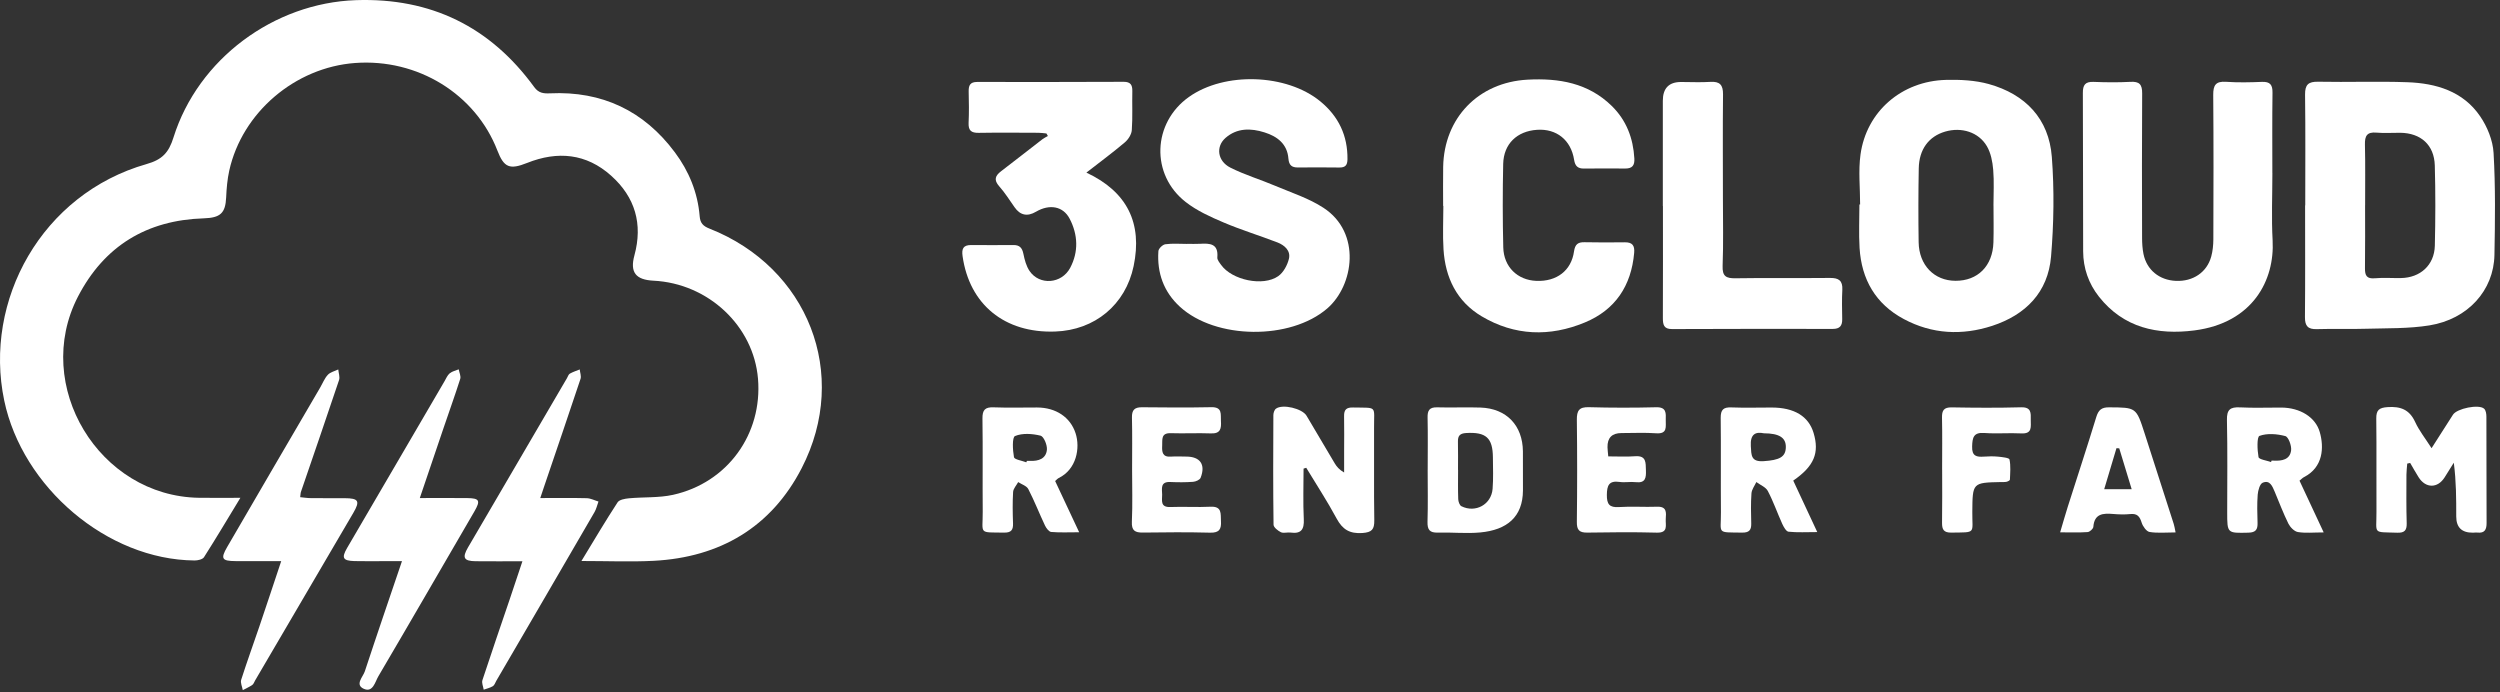
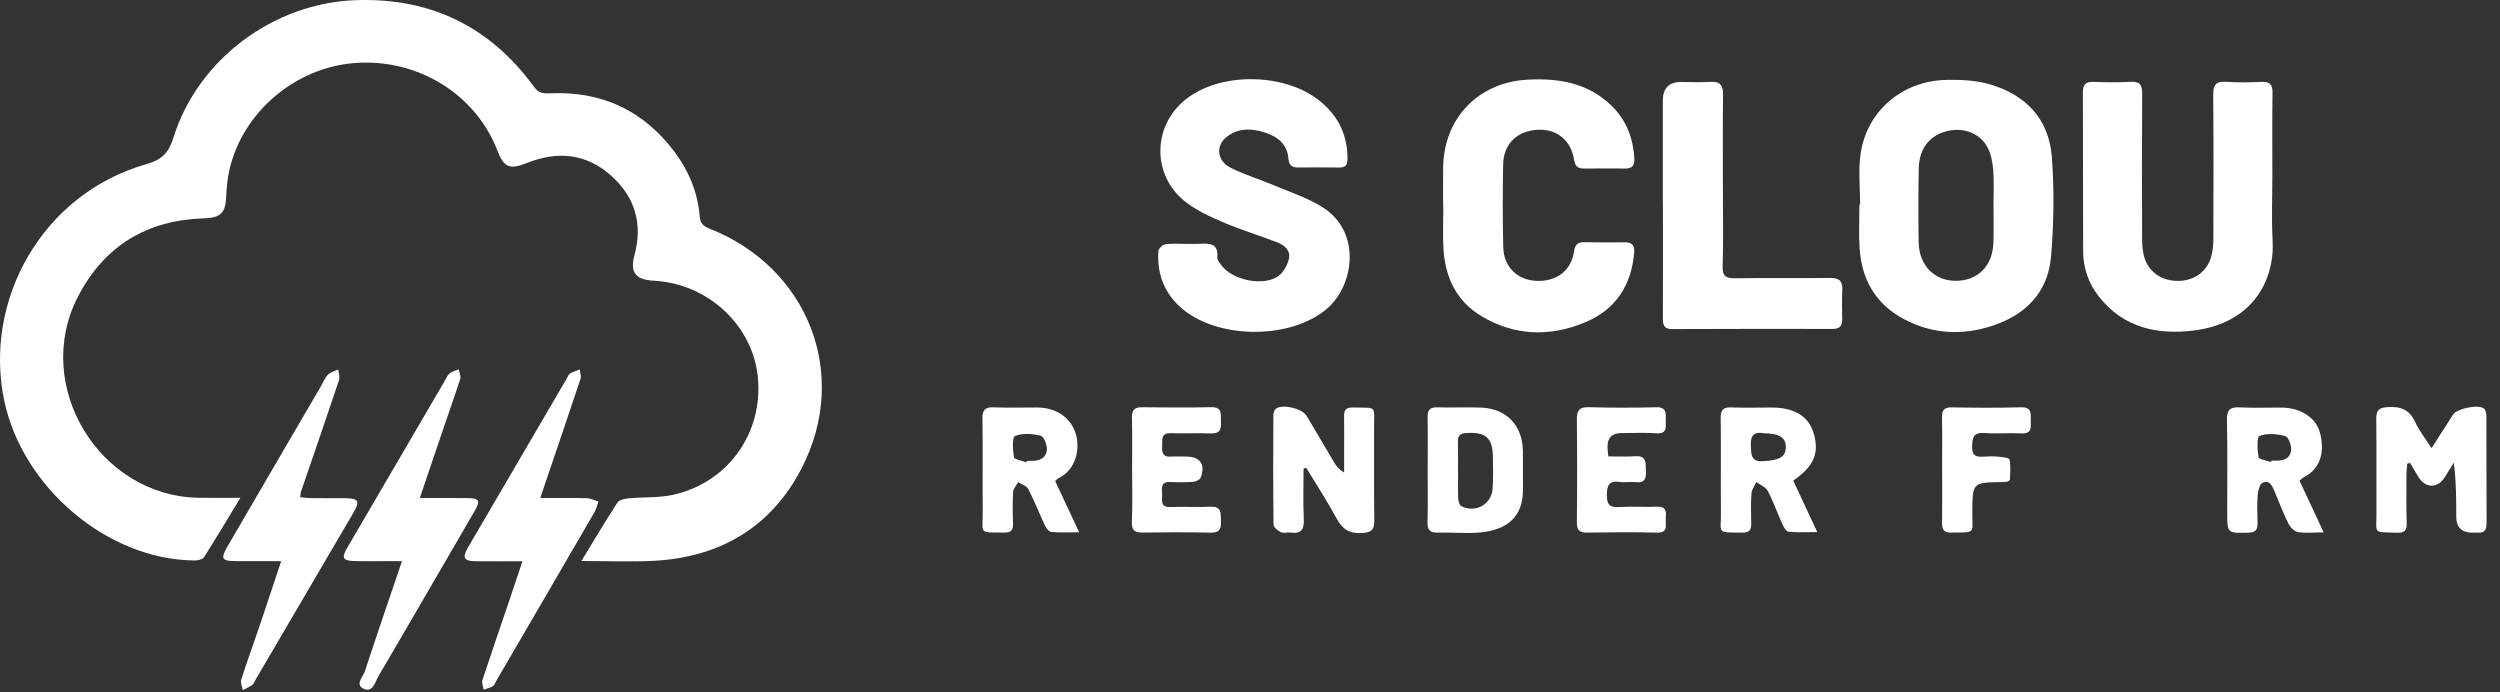
<svg xmlns="http://www.w3.org/2000/svg" width="260px" height="72px" viewBox="0 0 260 72">
  <rect x="0" y="0" width="260" height="72" fill="#333333" stroke="none" />
  <g id="surface1">
    <path style=" stroke:none;fill-rule:nonzero;fill:rgb(100%,100%,100%);fill-opacity:1;" d="M 60.469 58.344 C 61.816 56.129 62.98 54.156 64.23 52.242 C 64.41 51.965 64.996 51.863 65.406 51.824 C 66.938 51.68 68.516 51.789 70 51.461 C 75.668 50.199 79.312 45.133 78.832 39.387 C 78.375 33.895 73.656 29.473 67.957 29.191 C 66.105 29.098 65.5 28.312 65.98 26.555 C 66.867 23.297 66.055 20.508 63.566 18.277 C 60.973 15.949 57.984 15.684 54.82 16.945 C 53.016 17.664 52.418 17.445 51.73 15.66 C 49.453 9.773 43.434 6.07 36.926 6.551 C 30.688 7.012 25.188 11.695 23.844 17.738 C 23.641 18.652 23.562 19.598 23.52 20.535 C 23.445 22.16 22.93 22.652 21.195 22.707 C 15.258 22.891 10.832 25.586 8.105 30.855 C 3.332 40.09 10.301 51.617 20.699 51.77 C 22.043 51.789 23.387 51.773 25 51.773 C 23.641 54.012 22.457 56 21.215 57.949 C 21.066 58.18 20.566 58.293 20.234 58.289 C 11.133 58.215 2.328 50.656 0.441 41.664 C -1.746 31.238 4.355 20.168 15.246 17.062 C 16.859 16.605 17.551 15.883 18.043 14.293 C 20.598 6.141 28.484 0.305 37.02 0.016 C 44.801 -0.246 50.977 2.77 55.555 9.051 C 56.008 9.68 56.52 9.738 57.199 9.707 C 62.609 9.453 66.961 11.512 70.188 15.844 C 71.652 17.805 72.566 20.031 72.766 22.492 C 72.82 23.211 73.141 23.523 73.781 23.773 C 84.039 27.812 88.414 38.906 83.379 48.68 C 80.219 54.824 74.883 57.961 67.992 58.324 C 65.598 58.449 63.191 58.344 60.469 58.344 Z M 60.469 58.344 " />
-     <path style=" stroke:none;fill-rule:nonzero;fill:rgb(100%,100%,100%);fill-opacity:1;" d="M 239.746 21.355 C 239.746 17.52 239.777 13.68 239.727 9.844 C 239.715 8.793 240.07 8.48 241.102 8.5 C 244.188 8.562 247.273 8.441 250.355 8.551 C 253.344 8.656 256.148 9.48 257.93 12.086 C 258.68 13.18 259.258 14.602 259.332 15.91 C 259.535 19.438 259.488 22.98 259.422 26.516 C 259.352 30.199 256.66 33.195 252.664 33.84 C 250.492 34.191 248.246 34.125 246.035 34.191 C 244.344 34.246 242.648 34.176 240.957 34.23 C 240.027 34.262 239.707 33.906 239.715 32.984 C 239.75 29.109 239.73 25.234 239.73 21.359 C 239.734 21.359 239.742 21.359 239.746 21.359 Z M 245.969 21.355 C 245.969 23.543 245.984 25.723 245.957 27.91 C 245.949 28.66 246.145 29.016 246.984 28.941 C 247.883 28.859 248.789 28.934 249.695 28.918 C 251.711 28.887 253.168 27.574 253.223 25.562 C 253.289 22.777 253.297 19.988 253.219 17.203 C 253.156 15.07 251.766 13.836 249.629 13.809 C 248.801 13.801 247.965 13.867 247.145 13.793 C 246.168 13.707 245.93 14.133 245.953 15.035 C 246.004 17.141 245.969 19.25 245.973 21.359 Z M 245.969 21.355 " />
    <path style=" stroke:none;fill-rule:nonzero;fill:rgb(100%,100%,100%);fill-opacity:1;" d="M 193.453 21.262 C 193.453 19.531 193.258 17.773 193.492 16.074 C 194.109 11.598 197.766 8.43 202.379 8.309 C 203.863 8.27 205.422 8.348 206.84 8.742 C 210.641 9.805 213.09 12.348 213.391 16.328 C 213.652 19.762 213.598 23.254 213.309 26.688 C 212.992 30.391 210.684 32.742 207.191 33.887 C 204.047 34.91 200.941 34.754 198 33.184 C 195.059 31.617 193.594 29.055 193.395 25.777 C 193.305 24.277 193.379 22.766 193.379 21.262 Z M 207.32 21.379 C 207.32 20.137 207.398 18.891 207.293 17.656 C 207.223 16.82 207.051 15.914 206.637 15.207 C 205.77 13.727 203.984 13.191 202.289 13.688 C 200.59 14.191 199.586 15.527 199.551 17.516 C 199.504 20.07 199.5 22.633 199.539 25.188 C 199.574 27.574 201.156 29.195 203.367 29.203 C 205.684 29.215 207.242 27.664 207.316 25.215 C 207.355 23.934 207.324 22.656 207.324 21.375 Z M 207.32 21.379 " />
    <path style=" stroke:none;fill-rule:nonzero;fill:rgb(100%,100%,100%);fill-opacity:1;" d="M 123.445 25.359 C 123.895 25.359 124.352 25.383 124.801 25.355 C 125.824 25.293 126.73 25.328 126.602 26.77 C 126.578 27.02 126.828 27.316 127 27.555 C 128.121 29.125 131.355 29.828 132.938 28.719 C 133.477 28.34 133.887 27.578 134.047 26.918 C 134.25 26.078 133.598 25.504 132.859 25.215 C 131.004 24.5 129.09 23.918 127.262 23.141 C 125.891 22.559 124.48 21.922 123.316 21.012 C 119.641 18.156 119.855 12.777 123.645 10.086 C 127.355 7.445 133.809 7.656 137.324 10.551 C 139.207 12.102 140.164 14.094 140.137 16.562 C 140.129 17.195 139.902 17.434 139.273 17.422 C 137.844 17.398 136.414 17.41 134.984 17.418 C 134.352 17.422 134.051 17.188 133.996 16.5 C 133.879 14.98 132.852 14.191 131.512 13.77 C 130.082 13.316 128.652 13.301 127.461 14.336 C 126.418 15.242 126.613 16.75 127.953 17.43 C 129.453 18.188 131.09 18.672 132.641 19.332 C 134.328 20.047 136.125 20.621 137.641 21.613 C 141.602 24.191 140.812 29.684 138.027 32.086 C 134.195 35.387 126.441 35.316 122.711 31.902 C 121.02 30.352 120.32 28.375 120.473 26.117 C 120.488 25.852 120.914 25.441 121.195 25.402 C 121.934 25.301 122.695 25.367 123.449 25.367 L 123.449 25.359 Z M 123.445 25.359 " />
    <path style=" stroke:none;fill-rule:nonzero;fill:rgb(100%,100%,100%);fill-opacity:1;" d="M 236.328 17.996 C 236.328 20.332 236.223 22.672 236.352 25 C 236.578 29.129 234.301 33.578 228.223 34.363 C 224.383 34.859 220.852 34.098 218.289 30.852 C 217.211 29.484 216.656 27.887 216.648 26.148 C 216.625 20.648 216.645 15.152 216.617 9.66 C 216.613 8.848 216.855 8.484 217.715 8.516 C 218.992 8.566 220.277 8.582 221.555 8.512 C 222.488 8.457 222.793 8.77 222.785 9.711 C 222.75 14.719 222.766 19.727 222.777 24.734 C 222.777 25.297 222.812 25.867 222.922 26.414 C 223.258 28.07 224.566 29.133 226.285 29.211 C 228.07 29.293 229.52 28.324 229.969 26.676 C 230.125 26.105 230.184 25.488 230.188 24.895 C 230.203 19.887 230.219 14.879 230.176 9.871 C 230.168 8.855 230.438 8.434 231.516 8.508 C 232.75 8.594 234 8.566 235.238 8.516 C 236.09 8.48 236.352 8.816 236.34 9.641 C 236.301 12.426 236.324 15.211 236.324 17.996 Z M 236.328 17.996 " />
-     <path style=" stroke:none;fill-rule:nonzero;fill:rgb(100%,100%,100%);fill-opacity:1;" d="M 112.988 17.953 C 117.238 19.945 118.828 23.219 117.898 27.672 C 117.059 31.684 113.871 34.34 109.73 34.48 C 104.48 34.664 100.824 31.668 100.109 26.648 C 100 25.883 100.164 25.484 100.988 25.484 C 102.457 25.492 103.926 25.5 105.391 25.484 C 106.039 25.477 106.309 25.777 106.434 26.402 C 106.559 27.02 106.73 27.68 107.078 28.188 C 108.109 29.699 110.41 29.535 111.301 27.852 C 112.184 26.184 112.105 24.406 111.25 22.758 C 110.566 21.434 109.145 21.199 107.75 22.016 C 106.848 22.551 106.102 22.395 105.516 21.555 C 104.996 20.82 104.516 20.043 103.918 19.375 C 103.328 18.707 103.504 18.273 104.117 17.805 C 105.555 16.707 106.973 15.59 108.402 14.488 C 108.578 14.355 108.785 14.258 108.98 14.145 C 108.93 14.059 108.883 13.969 108.828 13.879 C 108.551 13.855 108.27 13.809 107.992 13.809 C 105.922 13.801 103.855 13.781 101.785 13.816 C 101.008 13.828 100.699 13.574 100.734 12.777 C 100.789 11.688 100.766 10.594 100.742 9.504 C 100.73 8.871 100.902 8.523 101.625 8.523 C 106.707 8.535 111.785 8.527 116.867 8.508 C 117.57 8.508 117.773 8.824 117.762 9.473 C 117.73 10.828 117.805 12.188 117.707 13.535 C 117.676 13.98 117.34 14.504 116.98 14.809 C 115.73 15.867 114.41 16.844 112.988 17.949 Z M 112.988 17.953 " />
    <path style=" stroke:none;fill-rule:nonzero;fill:rgb(100%,100%,100%);fill-opacity:1;" d="M 150.086 21.422 C 150.086 20.066 150.066 18.711 150.09 17.355 C 150.18 12.262 153.758 8.562 158.863 8.285 C 162.121 8.109 165.184 8.625 167.629 11.023 C 169.145 12.512 169.855 14.375 169.973 16.488 C 170.012 17.199 169.758 17.535 169.016 17.527 C 167.586 17.508 166.156 17.52 164.727 17.531 C 164.098 17.535 163.809 17.277 163.707 16.617 C 163.383 14.555 161.867 13.363 159.852 13.5 C 157.77 13.641 156.383 14.957 156.332 17.043 C 156.27 19.941 156.27 22.84 156.34 25.734 C 156.391 27.766 157.832 29.137 159.781 29.211 C 161.895 29.297 163.418 28.145 163.699 26.141 C 163.805 25.414 164.102 25.176 164.789 25.191 C 166.184 25.219 167.574 25.219 168.969 25.199 C 169.758 25.188 170.023 25.523 169.953 26.305 C 169.652 29.723 167.988 32.227 164.828 33.535 C 161.188 35.047 157.523 34.938 154.09 32.895 C 151.504 31.355 150.309 28.879 150.125 25.934 C 150.031 24.434 150.109 22.922 150.109 21.418 L 150.09 21.418 Z M 150.086 21.422 " />
    <path style=" stroke:none;fill-rule:nonzero;fill:rgb(100%,100%,100%);fill-opacity:1;" d="M 172.934 21.43 C 172.934 17.777 172.934 14.129 172.934 10.48 C 172.934 9.18 173.566 8.527 174.828 8.527 C 175.844 8.527 176.863 8.582 177.875 8.516 C 178.855 8.453 179.203 8.824 179.195 9.809 C 179.156 13.422 179.184 17.031 179.184 20.645 C 179.184 22.98 179.242 25.316 179.152 27.645 C 179.109 28.742 179.516 28.957 180.504 28.941 C 183.777 28.887 187.051 28.941 190.324 28.906 C 191.234 28.898 191.648 29.188 191.602 30.137 C 191.547 31.152 191.574 32.168 191.59 33.184 C 191.602 33.879 191.344 34.211 190.598 34.207 C 185.031 34.195 179.461 34.203 173.891 34.223 C 173.023 34.23 172.938 33.754 172.938 33.062 C 172.957 29.184 172.945 25.309 172.945 21.434 L 172.934 21.434 Z M 172.934 21.43 " />
    <path style=" stroke:none;fill-rule:nonzero;fill:rgb(100%,100%,100%);fill-opacity:1;" d="M 43.656 51.797 C 45.461 51.797 47.031 51.781 48.602 51.801 C 49.875 51.816 49.988 52.062 49.34 53.184 C 46.012 58.898 42.707 64.629 39.352 70.328 C 39.012 70.902 38.789 72.062 37.836 71.637 C 36.879 71.207 37.75 70.402 37.941 69.824 C 39.172 66.078 40.453 62.352 41.805 58.359 C 41.145 58.359 40.574 58.359 40.008 58.359 C 38.953 58.359 37.902 58.379 36.848 58.352 C 35.66 58.316 35.5 58.02 36.094 56.996 C 38.156 53.461 40.23 49.926 42.293 46.391 C 43.602 44.152 44.906 41.906 46.219 39.668 C 46.391 39.379 46.523 39.031 46.77 38.824 C 47.02 38.617 47.391 38.543 47.707 38.41 C 47.766 38.746 47.953 39.117 47.863 39.406 C 47.316 41.125 46.703 42.82 46.125 44.527 C 45.328 46.867 44.535 49.211 43.66 51.797 Z M 43.656 51.797 " />
    <path style=" stroke:none;fill-rule:nonzero;fill:rgb(100%,100%,100%);fill-opacity:1;" d="M 31.219 51.707 C 31.625 51.746 31.984 51.805 32.344 51.805 C 33.508 51.82 34.676 51.805 35.844 51.812 C 37.297 51.816 37.469 52.105 36.742 53.344 C 33.34 59.152 29.938 64.957 26.535 70.762 C 26.438 70.926 26.379 71.137 26.238 71.234 C 25.93 71.445 25.582 71.598 25.25 71.773 C 25.188 71.414 24.988 71.012 25.082 70.703 C 25.676 68.844 26.344 67.008 26.973 65.156 C 27.719 62.961 28.445 60.758 29.246 58.355 C 27.57 58.355 26.039 58.359 24.512 58.355 C 23.082 58.348 22.914 58.117 23.625 56.891 C 26.832 51.359 30.062 45.848 33.285 40.328 C 33.551 39.875 33.746 39.355 34.094 38.98 C 34.355 38.699 34.809 38.602 35.18 38.422 C 35.211 38.793 35.367 39.203 35.262 39.523 C 33.961 43.406 32.625 47.281 31.297 51.156 C 31.25 51.289 31.258 51.441 31.219 51.707 Z M 31.219 51.707 " />
    <path style=" stroke:none;fill-rule:nonzero;fill:rgb(100%,100%,100%);fill-opacity:1;" d="M 56.191 51.797 C 57.961 51.797 59.492 51.773 61.023 51.812 C 61.43 51.824 61.836 52.039 62.242 52.16 C 62.105 52.527 62.023 52.93 61.828 53.262 C 58.434 59.113 55.027 64.957 51.617 70.801 C 51.504 70.996 51.43 71.258 51.258 71.363 C 50.973 71.539 50.625 71.609 50.305 71.727 C 50.254 71.395 50.078 71.023 50.172 70.738 C 51.094 67.922 52.062 65.117 53.016 62.309 C 53.445 61.043 53.863 59.773 54.332 58.371 C 52.598 58.371 51.027 58.387 49.461 58.367 C 48.238 58.352 48.051 58.004 48.668 56.941 C 52.098 51.07 55.535 45.199 58.965 39.328 C 59.062 39.164 59.121 38.938 59.262 38.859 C 59.586 38.676 59.949 38.562 60.293 38.422 C 60.324 38.75 60.469 39.117 60.375 39.402 C 59.141 43.109 57.879 46.805 56.621 50.504 C 56.504 50.852 56.391 51.199 56.188 51.797 Z M 56.191 51.797 " />
    <path style=" stroke:none;fill-rule:nonzero;fill:rgb(100%,100%,100%);fill-opacity:1;" d="M 252.879 46.617 C 253.707 45.32 254.406 44.227 255.109 43.129 C 255.52 42.48 257.809 42.008 258.352 42.508 C 258.531 42.676 258.586 43.047 258.586 43.324 C 258.602 47.008 258.586 50.695 258.605 54.383 C 258.609 55.07 258.414 55.473 257.645 55.387 C 257.496 55.371 257.344 55.395 257.195 55.398 C 256.031 55.414 255.449 54.855 255.449 53.719 C 255.449 51.887 255.449 50.059 255.195 48.121 C 254.875 48.633 254.562 49.145 254.238 49.652 C 253.508 50.801 252.273 50.797 251.539 49.641 C 251.23 49.152 250.949 48.645 250.656 48.145 C 250.555 48.168 250.453 48.191 250.352 48.215 C 250.324 48.594 250.273 48.977 250.27 49.355 C 250.266 51.047 250.246 52.742 250.297 54.434 C 250.316 55.184 250.043 55.426 249.312 55.402 C 246.699 55.312 247.168 55.605 247.152 53.23 C 247.133 49.996 247.172 46.762 247.133 43.527 C 247.121 42.633 247.441 42.402 248.305 42.34 C 249.656 42.246 250.586 42.594 251.18 43.895 C 251.594 44.793 252.23 45.59 252.883 46.613 Z M 252.879 46.617 " />
    <path style=" stroke:none;fill-rule:nonzero;fill:rgb(100%,100%,100%);fill-opacity:1;" d="M 135.57 48.734 C 135.57 50.488 135.508 52.246 135.594 53.996 C 135.648 55.078 135.312 55.535 134.219 55.387 C 133.887 55.34 133.492 55.48 133.215 55.352 C 132.898 55.195 132.453 54.844 132.449 54.57 C 132.398 50.77 132.41 46.973 132.43 43.172 C 132.43 42.941 132.535 42.621 132.703 42.5 C 133.402 41.992 135.438 42.492 135.879 43.234 C 136.852 44.883 137.824 46.535 138.809 48.184 C 139.016 48.527 139.273 48.844 139.789 49.141 C 139.789 48.43 139.789 47.723 139.789 47.012 C 139.789 45.77 139.812 44.527 139.785 43.289 C 139.77 42.609 140.02 42.363 140.711 42.379 C 143.301 42.434 142.887 42.141 142.902 44.508 C 142.922 47.707 142.875 50.902 142.926 54.098 C 142.941 55.055 142.684 55.363 141.688 55.434 C 140.371 55.523 139.625 55.07 139.012 53.934 C 138.039 52.125 136.91 50.406 135.848 48.648 C 135.754 48.68 135.664 48.707 135.57 48.738 Z M 135.57 48.734 " />
    <path style=" stroke:none;fill-rule:nonzero;fill:rgb(100%,100%,100%);fill-opacity:1;" d="M 109.734 50.023 C 110.535 51.73 111.328 53.414 112.234 55.355 C 111.141 55.355 110.23 55.402 109.328 55.324 C 109.09 55.305 108.809 54.93 108.68 54.656 C 108.086 53.402 107.582 52.102 106.945 50.867 C 106.773 50.531 106.254 50.375 105.891 50.137 C 105.707 50.48 105.387 50.812 105.363 51.16 C 105.297 52.25 105.316 53.344 105.355 54.43 C 105.379 55.094 105.176 55.395 104.469 55.391 C 101.699 55.359 102.219 55.578 102.203 53.223 C 102.176 49.992 102.223 46.758 102.176 43.527 C 102.164 42.633 102.445 42.328 103.34 42.363 C 104.84 42.422 106.344 42.375 107.852 42.379 C 109.824 42.383 111.32 43.398 111.859 45.055 C 112.363 46.598 111.949 48.816 110.113 49.711 C 109.988 49.77 109.891 49.895 109.734 50.027 Z M 106.738 48.082 C 106.758 48.031 106.773 47.977 106.797 47.93 C 106.906 47.93 107.02 47.926 107.133 47.93 C 108.008 47.973 108.793 47.707 108.879 46.766 C 108.922 46.281 108.555 45.395 108.219 45.309 C 107.367 45.102 106.336 45.023 105.562 45.348 C 105.254 45.477 105.316 46.805 105.453 47.547 C 105.496 47.793 106.289 47.906 106.738 48.082 Z M 106.738 48.082 " />
    <path style=" stroke:none;fill-rule:nonzero;fill:rgb(100%,100%,100%);fill-opacity:1;" d="M 239.148 49.988 C 240.004 51.824 240.793 53.508 241.664 55.371 C 240.613 55.371 239.777 55.465 238.98 55.332 C 238.605 55.27 238.184 54.832 237.992 54.457 C 237.461 53.379 237.035 52.25 236.57 51.141 C 236.328 50.578 236.07 49.883 235.32 50.203 C 235.02 50.328 234.84 51 234.801 51.438 C 234.727 52.41 234.754 53.395 234.785 54.371 C 234.809 55.066 234.605 55.379 233.836 55.398 C 231.629 55.449 231.629 55.48 231.629 53.281 C 231.629 50.082 231.672 46.879 231.602 43.68 C 231.578 42.598 231.945 42.316 232.961 42.367 C 234.387 42.441 235.82 42.383 237.25 42.387 C 239.199 42.395 240.805 43.375 241.254 44.93 C 241.711 46.512 241.625 48.586 239.629 49.613 C 239.465 49.695 239.332 49.844 239.148 49.992 Z M 236.188 48.059 L 236.242 47.906 C 236.316 47.906 236.391 47.906 236.469 47.906 C 237.316 47.949 238.164 47.809 238.277 46.824 C 238.332 46.34 237.996 45.438 237.672 45.352 C 236.812 45.125 235.789 45.039 234.988 45.332 C 234.703 45.438 234.754 46.797 234.887 47.539 C 234.934 47.785 235.734 47.887 236.191 48.055 Z M 236.188 48.059 " />
    <path style=" stroke:none;fill-rule:nonzero;fill:rgb(100%,100%,100%);fill-opacity:1;" d="M 148.48 48.859 C 148.48 47.055 148.508 45.25 148.469 43.445 C 148.449 42.691 148.652 42.34 149.473 42.363 C 150.977 42.41 152.48 42.332 153.984 42.387 C 156.684 42.484 158.359 44.25 158.383 46.945 C 158.391 48.297 158.395 49.652 158.387 51.008 C 158.371 53.758 156.73 55.117 153.941 55.375 C 152.488 55.512 151.008 55.348 149.547 55.391 C 148.691 55.418 148.441 55.102 148.461 54.273 C 148.516 52.469 148.477 50.664 148.477 48.859 Z M 151.633 48.863 L 151.641 48.863 C 151.641 49.883 151.617 50.898 151.656 51.914 C 151.664 52.168 151.797 52.551 151.988 52.648 C 153.449 53.375 155.098 52.473 155.23 50.844 C 155.316 49.758 155.27 48.66 155.262 47.57 C 155.246 45.527 154.539 44.914 152.473 45.035 C 151.84 45.074 151.609 45.316 151.625 45.93 C 151.648 46.906 151.633 47.887 151.633 48.867 Z M 151.633 48.863 " />
    <path style=" stroke:none;fill-rule:nonzero;fill:rgb(100%,100%,100%);fill-opacity:1;" d="M 186.496 49.98 C 187.305 51.711 188.094 53.406 188.996 55.336 C 187.883 55.336 186.934 55.395 186.004 55.297 C 185.758 55.27 185.492 54.789 185.348 54.469 C 184.836 53.34 184.43 52.156 183.852 51.062 C 183.641 50.656 183.066 50.438 182.66 50.133 C 182.48 50.523 182.18 50.906 182.152 51.309 C 182.078 52.355 182.102 53.418 182.129 54.469 C 182.145 55.141 181.887 55.398 181.199 55.391 C 178.469 55.355 178.996 55.551 178.977 53.289 C 178.949 50.012 178.992 46.734 178.953 43.461 C 178.945 42.609 179.234 42.336 180.066 42.371 C 181.461 42.426 182.852 42.383 184.246 42.383 C 186.598 42.383 188.094 43.289 188.613 45.027 C 189.234 47.102 188.676 48.477 186.5 49.98 Z M 183.441 45.062 C 182.562 44.879 182.012 45.16 182.086 46.395 C 182.141 47.34 182.09 48.047 183.414 47.961 C 185.062 47.855 185.723 47.535 185.727 46.48 C 185.73 45.523 185.055 45.07 183.441 45.062 Z M 183.441 45.062 " />
-     <path style=" stroke:none;fill-rule:nonzero;fill:rgb(100%,100%,100%);fill-opacity:1;" d="M 226.262 55.371 C 225.254 55.371 224.383 55.465 223.551 55.324 C 223.227 55.27 222.855 54.742 222.734 54.359 C 222.539 53.727 222.285 53.391 221.57 53.461 C 220.977 53.523 220.363 53.504 219.77 53.453 C 218.723 53.367 217.812 53.406 217.707 54.797 C 217.691 55 217.332 55.32 217.113 55.336 C 216.23 55.398 215.34 55.363 214.254 55.363 C 214.559 54.344 214.785 53.527 215.043 52.719 C 216.031 49.605 217.055 46.508 218.008 43.387 C 218.234 42.645 218.555 42.355 219.34 42.363 C 222.16 42.379 222.164 42.352 223.035 45.055 C 224.047 48.195 225.059 51.34 226.066 54.484 C 226.137 54.691 226.164 54.914 226.262 55.375 Z M 220.402 46.629 C 220.309 46.621 220.211 46.617 220.113 46.609 C 219.691 48.023 219.266 49.438 218.836 50.879 L 221.695 50.879 C 221.238 49.371 220.82 48 220.402 46.629 Z M 220.402 46.629 " />
    <path style=" stroke:none;fill-rule:nonzero;fill:rgb(100%,100%,100%);fill-opacity:1;" d="M 117.738 48.836 C 117.738 47.031 117.766 45.227 117.723 43.422 C 117.707 42.641 117.988 42.352 118.762 42.355 C 121.168 42.383 123.574 42.398 125.98 42.348 C 127.16 42.324 126.934 43.098 126.977 43.789 C 127.027 44.562 126.938 45.117 125.934 45.074 C 124.543 45.02 123.148 45.098 121.762 45.051 C 120.715 45.02 120.902 45.727 120.867 46.344 C 120.832 47.012 120.891 47.559 121.785 47.488 C 122.309 47.449 122.84 47.48 123.363 47.484 C 124.82 47.484 125.406 48.312 124.863 49.691 C 124.777 49.906 124.359 50.09 124.082 50.109 C 123.297 50.168 122.504 50.164 121.715 50.129 C 120.648 50.078 120.852 50.828 120.863 51.438 C 120.871 52.035 120.637 52.777 121.727 52.73 C 123.113 52.676 124.508 52.77 125.895 52.699 C 127.109 52.641 126.938 53.434 126.98 54.188 C 127.031 55.016 126.82 55.422 125.867 55.398 C 123.535 55.336 121.203 55.355 118.875 55.387 C 118.039 55.398 117.668 55.191 117.715 54.246 C 117.797 52.445 117.738 50.637 117.738 48.836 Z M 117.738 48.836 " />
    <path style=" stroke:none;fill-rule:nonzero;fill:rgb(100%,100%,100%);fill-opacity:1;" d="M 167.254 47.465 C 168.266 47.465 169.164 47.516 170.059 47.449 C 171.246 47.363 171.145 48.141 171.176 48.914 C 171.203 49.684 171.137 50.262 170.121 50.145 C 169.562 50.078 168.984 50.203 168.434 50.121 C 167.32 49.961 167.125 50.5 167.113 51.469 C 167.105 52.43 167.371 52.805 168.387 52.734 C 169.699 52.645 171.02 52.75 172.336 52.699 C 173.352 52.664 173.289 53.289 173.238 53.961 C 173.195 54.617 173.539 55.434 172.293 55.395 C 169.891 55.328 167.48 55.352 165.074 55.391 C 164.234 55.402 163.98 55.109 163.992 54.27 C 164.035 50.738 164.035 47.203 163.992 43.664 C 163.98 42.711 164.223 42.316 165.25 42.348 C 167.582 42.414 169.914 42.414 172.242 42.355 C 173.32 42.328 173.258 42.965 173.238 43.672 C 173.219 44.355 173.453 45.148 172.246 45.062 C 171.051 44.977 169.84 45.039 168.637 45.039 C 167.648 45.039 167.16 45.531 167.18 46.516 C 167.184 46.773 167.223 47.027 167.258 47.457 Z M 167.254 47.465 " />
    <path style=" stroke:none;fill-rule:nonzero;fill:rgb(100%,100%,100%);fill-opacity:1;" d="M 201.98 48.848 C 201.98 47.047 202.008 45.238 201.969 43.438 C 201.953 42.688 202.156 42.355 202.977 42.367 C 205.383 42.41 207.785 42.426 210.191 42.359 C 211.262 42.328 211.211 42.949 211.199 43.66 C 211.191 44.363 211.391 45.137 210.211 45.074 C 208.938 45.008 207.652 45.125 206.383 45.031 C 205.242 44.945 205.129 45.504 205.102 46.434 C 205.066 47.453 205.57 47.543 206.34 47.488 C 206.828 47.453 207.32 47.445 207.805 47.492 C 208.223 47.535 208.953 47.609 208.988 47.785 C 209.129 48.461 209.059 49.184 209.031 49.887 C 209.031 49.965 208.812 50.074 208.684 50.105 C 208.504 50.145 208.309 50.129 208.121 50.133 C 205.125 50.195 205.145 50.195 205.121 53.262 C 205.102 55.535 205.574 55.355 202.918 55.391 C 202.145 55.398 201.965 55.062 201.973 54.371 C 202.004 52.527 201.984 50.688 201.984 48.848 Z M 201.98 48.848 " />
  </g>
</svg>